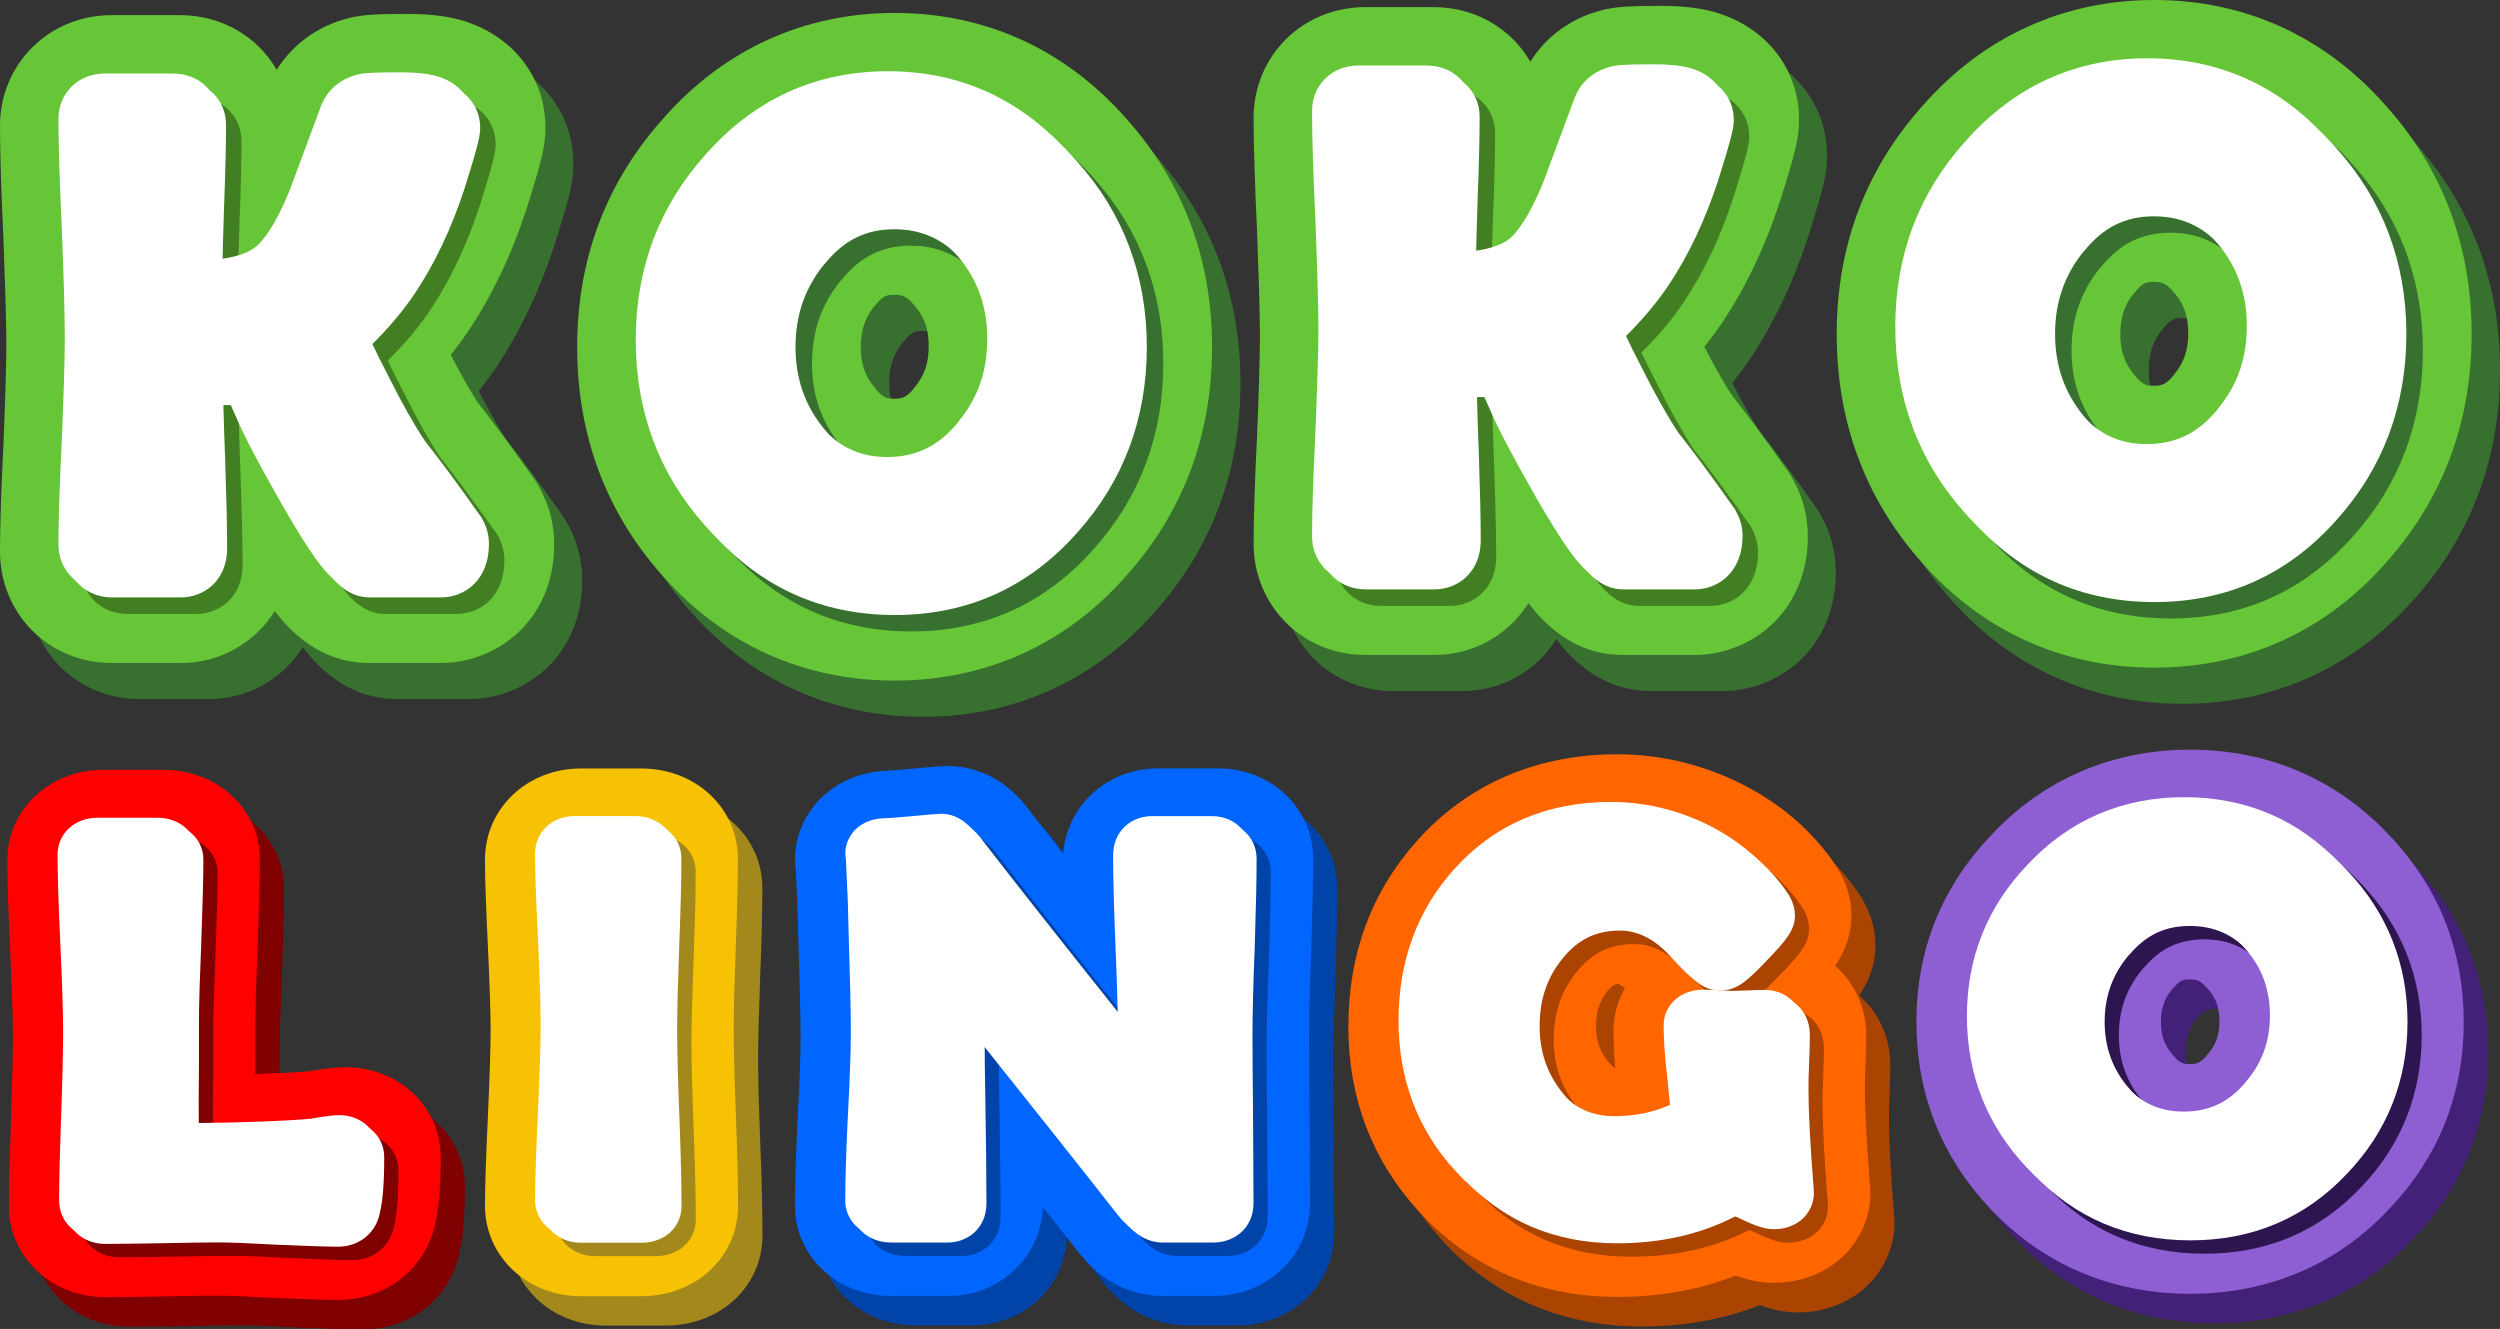
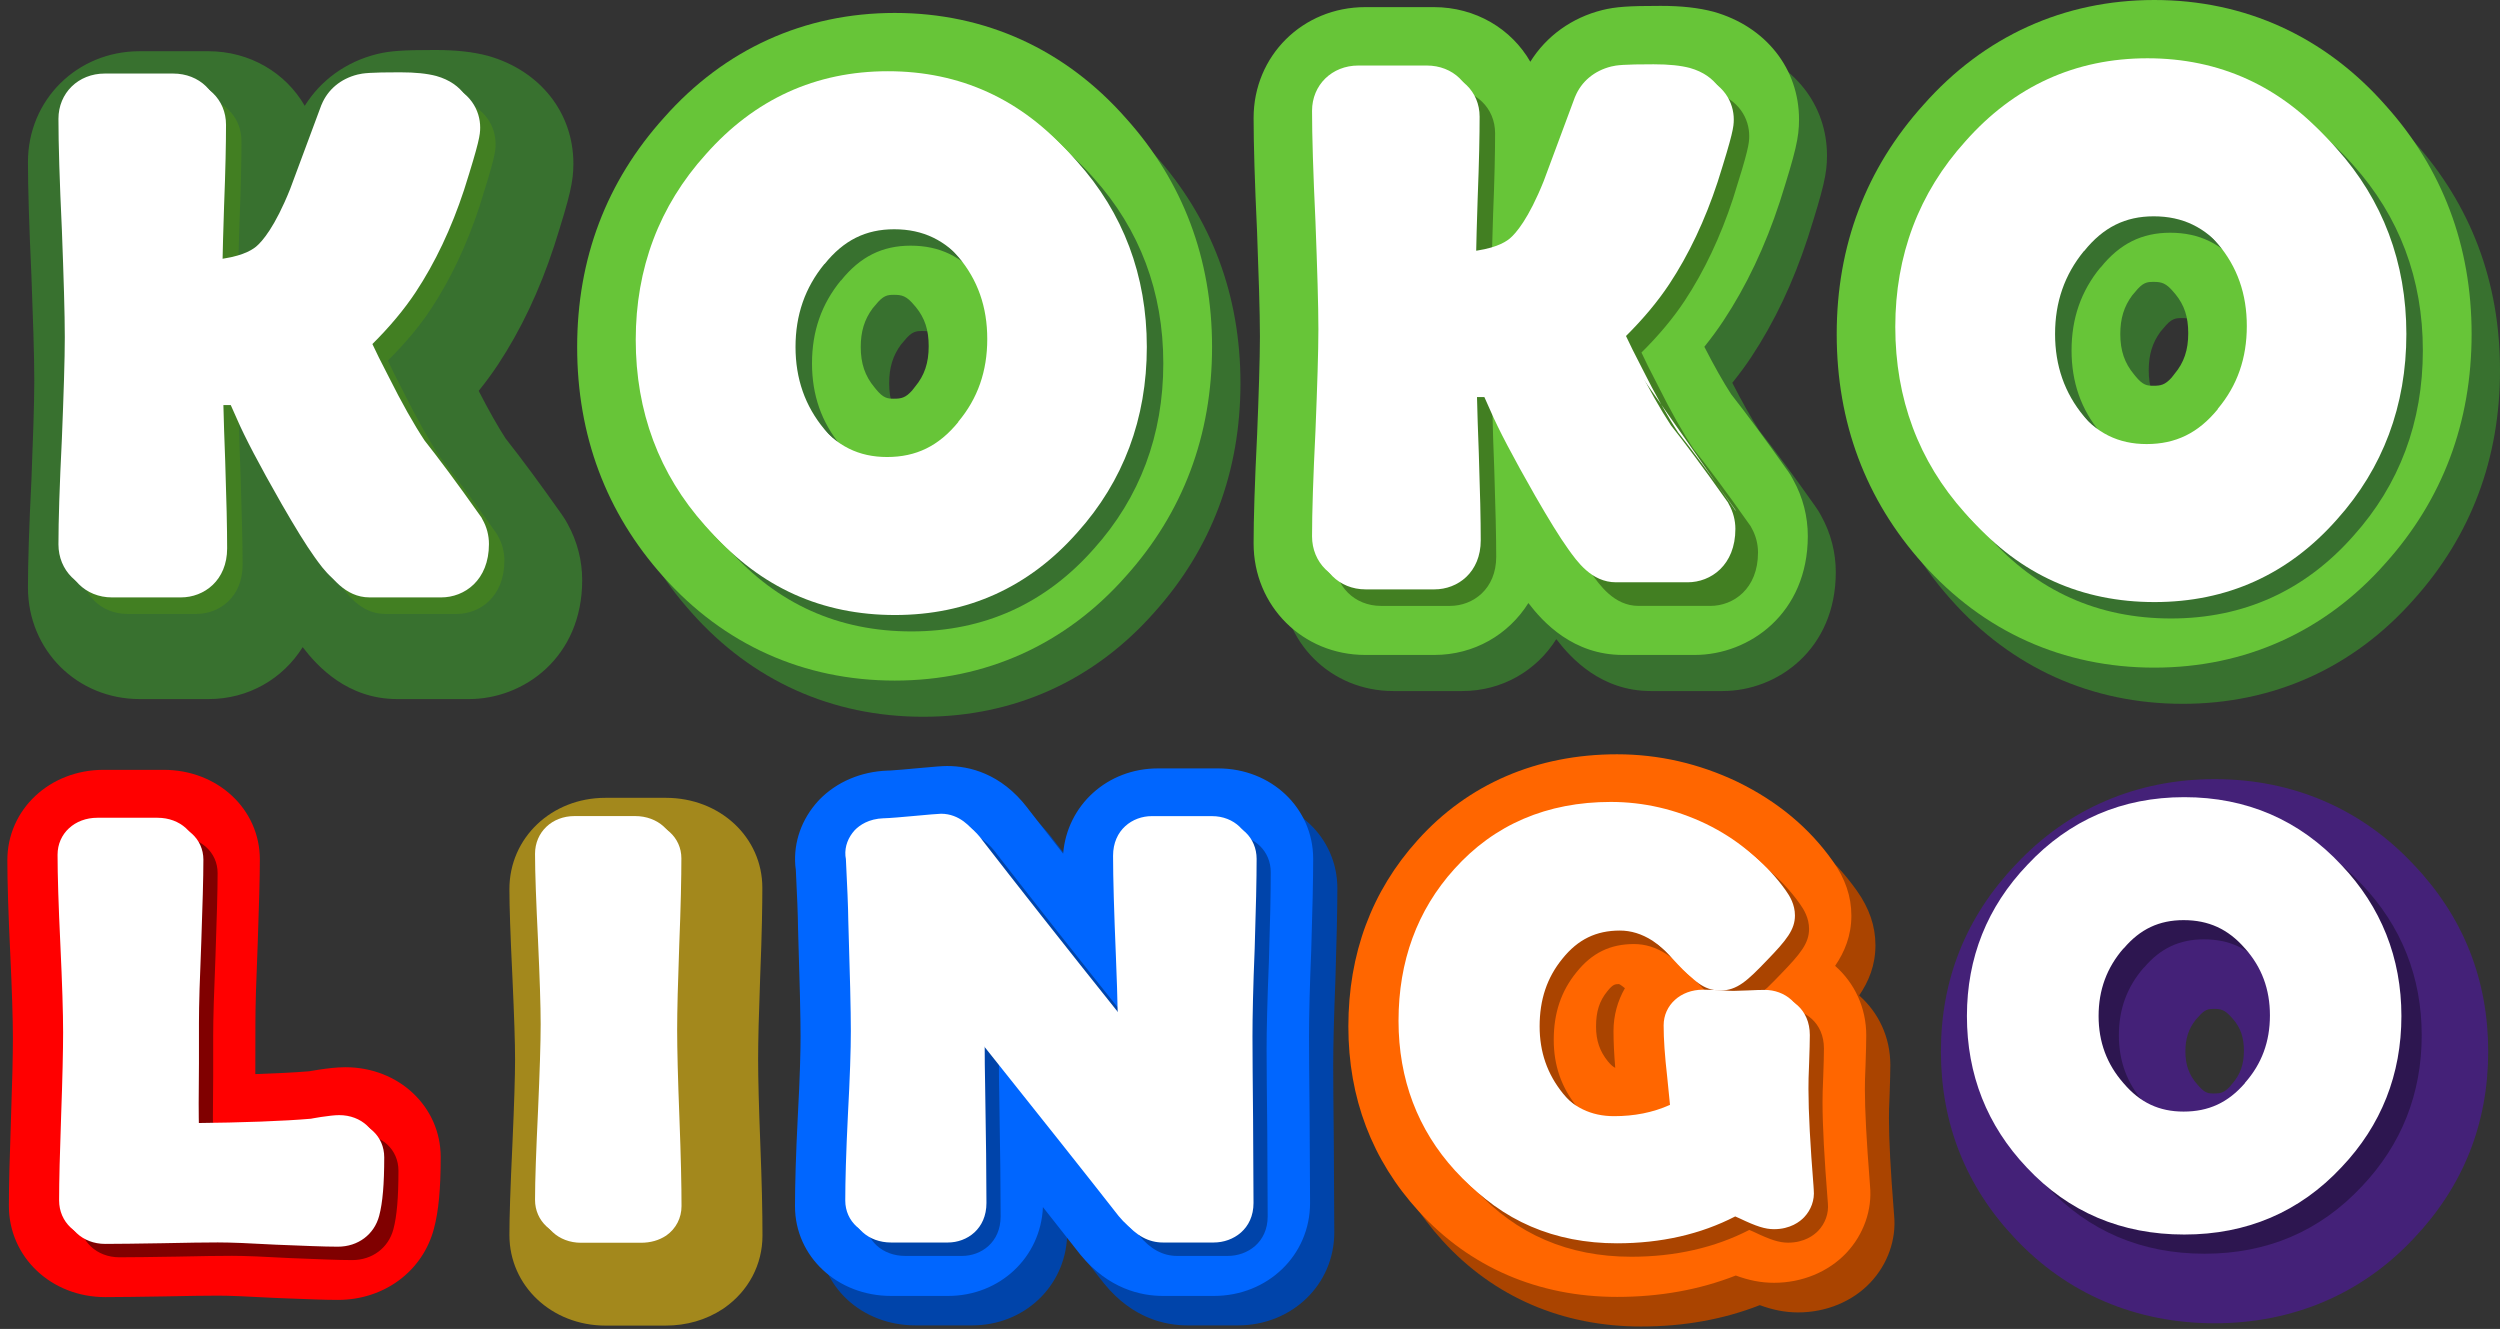
<svg xmlns="http://www.w3.org/2000/svg" xmlns:ns1="http://www.inkscape.org/namespaces/inkscape" xmlns:ns2="http://sodipodi.sourceforge.net/DTD/sodipodi-0.dtd" ns1:version="1.0 (4035a4fb49, 2020-05-01)" ns2:docname="LOGO (bez papige).svg" id="svg99" version="1.1" fill="none" viewBox="0 0 644.342 342.513" height="342.513" width="644.342">
  <rect x="0" y="0" width="644.342" height="342.513" fill="#333333" stroke="none" />
  <ns2:namedview ns1:current-layer="svg99" ns1:window-maximized="1" ns1:window-y="-11" ns1:window-x="-11" ns1:cy="82.783176" ns1:cx="337.94701" ns1:zoom="0.98874032" fit-margin-bottom="0" fit-margin-right="0" fit-margin-left="0" fit-margin-top="0" showgrid="true" id="namedview101" ns1:window-height="986" ns1:window-width="1920" ns1:pageshadow="2" ns1:pageopacity="0" guidetolerance="10" gridtolerance="10" objecttolerance="10" borderopacity="1" bordercolor="#666666" pagecolor="#ffffff">
    <ns1:grid originy="0.01" originx="-0.158" id="grid185" type="xygrid" />
  </ns2:namedview>
  <path d="m 7.206,151.435 c 0,16.116 12.649,28.741 28.796,28.741 h 17.783 c 10.284,0 19.16,-5.273 24.229,-13.386 3.806,4.978 11.547,13.386 24.375,13.386 h 18.495 c 14.139,0 29.169,-10.744 29.169,-30.65 0,-5.044 -1.28,-10.015 -3.709,-14.4 l -0.13,-0.247 c -0.388,-0.733 -0.826,-1.44 -1.312,-2.108 l -0.194,-0.288 c -5.377,-7.626 -10.219,-14.186 -14.43,-19.524 -2.041,-3.177 -4.341,-7.227 -6.9,-12.218 1.814,-2.256 3.483,-4.518 4.972,-6.773 5.863,-8.862 10.722,-19.098 14.479,-30.576 4.13,-12.985 4.956,-16.555 4.956,-21.226 0,-13.085 -8.535,-23.957 -22.026,-27.78 -3.903,-1.028 -8.243,-1.502 -13.653,-1.502 -8.34,0 -11.547,0.221 -15.013,1.069 -7.904,1.98 -14.447,6.732 -18.544,13.326 -4.891,-8.481 -14.107,-14.08 -24.893,-14.08 h -17.653 c -16.147,0 -28.796,12.544 -28.796,28.567 0,6.646 0.308,16.522 0.891,29.201 0.389,10.302 0.745,20.712 0.745,27.099 0,5.978 -0.356,15.807 -0.729,25.376 -0.615,12.392 -0.907,21.547 -0.907,27.994" fill="#38712f" id="path2" />
-   <path d="m 0,142.142 c 0,16.114 12.646,28.732 28.797,28.732 h 17.766 c 10.304,0 19.171,-5.265 24.259,-13.378 3.796,4.97 11.532,13.378 24.356,13.378 H 113.671 c 14.148,0 29.168,-10.737 29.168,-30.649 0,-5.043 -1.275,-10.015 -3.714,-14.4 l -0.13,-0.246 c -0.387,-0.734 -0.807,-1.434 -1.292,-2.109 l -0.21,-0.28 c -5.378,-7.627 -10.223,-14.193 -14.422,-19.532 -2.052,-3.168 -4.345,-7.22 -6.897,-12.211 1.809,-2.255 3.473,-4.518 4.959,-6.772 5.862,-8.862 10.724,-19.099 14.487,-30.582 4.118,-12.978 4.958,-16.556 4.958,-21.225 0,-13.08 -8.527,-23.956 -22.03,-27.773 -3.908,-1.029 -8.237,-1.509 -13.663,-1.509 -8.334,0 -11.532,0.228 -15.005,1.075 -7.898,1.975 -14.455,6.732 -18.558,13.324 -4.878,-8.48 -14.1,-14.08 -24.889,-14.08 h -17.637 C 12.646,3.905 0,16.451 0,32.465 c 0,6.652 0.291,16.529 0.888,29.208 0.388,10.297 0.743,20.706 0.743,27.092 0,5.984 -0.339,15.814 -0.727,25.384 C 0.291,126.54 0,135.695 0,142.142" fill="#67c538" id="path4" />
  <path d="M 117.691,158.231 H 99.207 c -6.301,0 -10.046,-5.433 -12.312,-8.589 -2.234,-3.11 -4.999,-7.633 -8.487,-13.673 -5.754,-10.076 -9.531,-17.308 -11.556,-22.006 -1.334,-2.923 -1.929,-4.417 -2.347,-5.298 h -2.781 -0.161 c 0.08,3.95 0.241,8.815 0.466,14.453 0.322,10.009 0.498,17.395 0.498,22.467 0,8.267 -5.931,12.646 -11.926,12.646 h -17.777 c -6.815,0 -11.926,-5.113 -11.926,-11.846 0,-6.124 0.289,-15.193 0.868,-27.164 0.466,-11.671 0.755,-20.485 0.755,-26.211 0,-6.118 -0.289,-15.395 -0.755,-27.724 -0.579,-12.599 -0.868,-22.155 -0.868,-28.574 0,-6.665 5.111,-11.67 11.926,-11.67 h 17.648 c 6.718,0 11.765,4.837 11.765,11.357 0,4.67 -0.129,11.589 -0.514,20.953 -0.209,6.292 -0.338,11.511 -0.418,15.654 6.22,-0.634 9.162,-2.236 10.512,-3.349 1.591,-1.321 4.87,-5.072 8.776,-14.826 l 8.069,-21.695 0.048,-0.087 c 1.591,-3.863 4.918,-6.665 9.274,-7.76 1.398,-0.333 3.118,-0.567 10.93,-0.567 3.986,0 6.975,0.32 9.37,0.948 6.976,1.975 9.451,7.153 9.451,11.443 0,1.895 -0.209,3.664 -4.163,16.116 -3.231,9.848 -7.442,18.743 -12.473,26.363 -2.941,4.459 -6.718,8.963 -11.138,13.339 0.884,1.909 2.186,4.546 4.163,8.347 3.439,6.901 6.558,12.393 9.29,16.517 3.52,4.457 8.229,10.729 14.321,19.376 l 0.337,0.461 0.258,0.487 c 1.093,1.909 1.671,4.124 1.671,6.352 0,9.382 -6.349,13.761 -12.312,13.761" fill="#427f22" id="path6" />
  <path d="m 122.49,132.037 -0.24,-0.488 -0.337,-0.459 c -6.094,-8.648 -10.808,-14.921 -14.336,-19.379 -2.727,-4.124 -5.838,-9.615 -9.286,-16.516 -1.972,-3.803 -3.271,-6.438 -4.153,-8.348 4.41,-4.376 8.195,-8.881 11.129,-13.339 5.036,-7.62 9.253,-16.516 12.477,-26.365 3.945,-12.451 4.169,-14.219 4.169,-16.114 0,-4.291 -2.485,-9.469 -9.461,-11.444 -2.39,-0.628 -5.373,-0.947 -9.366,-0.947 -7.809,0 -9.541,0.233 -10.92,0.573 -4.378,1.087 -7.697,3.891 -9.285,7.754 l -0.048,0.087 -8.066,21.695 c -3.913,9.755 -7.184,13.506 -8.788,14.834 -1.347,1.107 -4.282,2.708 -10.488,3.342 0.064,-4.143 0.192,-9.361 0.417,-15.655 0.369,-9.361 0.497,-16.281 0.497,-20.953 0,-6.519 -5.035,-11.357 -11.771,-11.357 h -17.64 c -6.799,0 -11.931,5.006 -11.931,11.672 0,6.419 0.289,15.974 0.882,28.573 0.465,12.331 0.754,21.607 0.754,27.725 0,5.725 -0.289,14.54 -0.754,26.212 -0.593,11.971 -0.882,21.04 -0.882,27.165 0,6.732 5.132,11.844 11.931,11.844 h 17.768 c 6.014,0 11.947,-4.377 11.947,-12.646 0,-5.071 -0.176,-12.451 -0.513,-22.467 -0.208,-5.638 -0.385,-10.503 -0.465,-14.453 h 0.176 2.774 c 0.417,0.881 0.994,2.375 2.341,5.298 2.021,4.691 5.805,11.932 11.562,22.008 3.48,6.038 6.254,10.562 8.483,13.673 2.261,3.155 6.014,8.587 12.316,8.587 H 111.874 c 5.95,0 12.3,-4.377 12.3,-13.76 0,-2.228 -0.593,-4.444 -1.684,-6.352" fill="#ffffff" id="path8" />
  <path d="m 124.336,133.859 -0.241,-0.48 -0.337,-0.468 c -6.098,-8.648 -10.8,-14.914 -14.331,-19.378 -2.728,-4.124 -5.841,-9.616 -9.291,-16.516 -1.974,-3.802 -3.274,-6.431 -4.157,-8.347 4.413,-4.378 8.185,-8.882 11.138,-13.339 5.038,-7.614 9.243,-16.516 12.485,-26.366 3.947,-12.452 4.156,-14.219 4.156,-16.114 0,-4.291 -2.487,-9.463 -9.452,-11.438 -2.391,-0.635 -5.376,-0.955 -9.372,-0.955 -7.815,0 -9.532,0.233 -10.929,0.574 -4.365,1.088 -7.687,3.891 -9.292,7.761 l -0.032,0.087 -8.072,21.688 c -3.9,9.763 -7.173,13.506 -8.778,14.834 -1.348,1.115 -4.285,2.709 -10.511,3.344 0.08,-4.145 0.225,-9.363 0.433,-15.656 0.369,-9.361 0.498,-16.282 0.498,-20.953 0,-6.518 -5.039,-11.357 -11.763,-11.357 h -17.652 c -6.804,0 -11.924,5.006 -11.924,11.672 0,6.419 0.289,15.975 0.883,28.573 0.465,12.333 0.754,21.607 0.754,27.727 0,5.724 -0.289,14.539 -0.754,26.211 -0.594,11.972 -0.883,21.04 -0.883,27.165 0,6.734 5.119,11.846 11.924,11.846 h 17.781 c 6.002,0 11.923,-4.378 11.923,-12.646 0,-5.066 -0.16,-12.452 -0.497,-22.469 -0.209,-5.638 -0.385,-10.502 -0.466,-14.453 h 0.176 2.76 c 0.433,0.881 1.011,2.376 2.359,5.305 2.022,4.692 5.793,11.925 11.554,22.008 3.498,6.031 6.259,10.557 8.489,13.673 2.263,3.15 6.002,8.582 12.309,8.582 H 113.712 c 5.97,0 12.309,-4.378 12.309,-13.76 0,-2.229 -0.578,-4.439 -1.685,-6.353" fill="#ffffff" id="path10" />
  <path d="m 237.716,85.314 c 2.066,0 3.257,0.268 5.252,2.697 0.127,0.148 0.261,0.304 0.402,0.466 2.319,2.838 3.306,5.866 3.306,10.066 0,4.335 -1.093,7.561 -3.539,10.476 -0.261,0.318 -0.507,0.635 -0.74,0.967 -1.706,1.878 -2.806,2.09 -4.681,2.09 -1.663,0 -2.713,-0.113 -4.659,-2.478 -0.12,-0.148 -0.233,-0.29 -0.352,-0.438 -2.439,-2.943 -3.532,-6.148 -3.532,-10.398 0,-4.003 0.945,-7.109 3.059,-9.968 0.247,-0.261 0.494,-0.551 0.733,-0.854 2.009,-2.506 3.06,-2.626 4.751,-2.626 z m 0.219,99.422 c 23.431,0 44.056,-9.332 59.557,-26.888 14.74,-16.413 22.219,-36.292 22.219,-59.086 0,-22.731 -7.487,-42.602 -22.156,-58.93 -15.655,-17.782 -36.274,-27.178 -59.62,-27.178 -23.297,0 -43.88,9.361 -59.416,26.931 -14.895,16.483 -22.451,36.397 -22.451,59.177 0,22.787 7.464,42.687 22.134,59.093 15.592,17.591 36.253,26.881 59.733,26.881" fill="#38712f" id="path12" />
  <path d="m 230.399,75.986 c 2.059,0 3.25,0.274 5.246,2.701 0.126,0.154 0.259,0.309 0.407,0.463 2.311,2.841 3.306,5.871 3.306,10.08 0,4.328 -1.093,7.555 -3.538,10.473 -0.259,0.315 -0.511,0.638 -0.749,0.96 -1.695,1.887 -2.802,2.098 -4.672,2.098 -1.667,0 -2.725,-0.112 -4.665,-2.49 -0.112,-0.141 -0.238,-0.288 -0.35,-0.435 -2.445,-2.932 -3.537,-6.152 -3.537,-10.402 0,-3.991 0.945,-7.099 3.061,-9.954 0.252,-0.274 0.497,-0.554 0.728,-0.856 2.017,-2.511 3.075,-2.637 4.763,-2.637 z m 0.21,99.423 c 23.437,0 44.065,-9.322 59.558,-26.879 14.745,-16.414 22.225,-36.301 22.225,-59.098 0,-22.727 -7.494,-42.599 -22.162,-58.922 -15.654,-17.782 -36.275,-27.174 -59.621,-27.174 -23.289,0 -43.875,9.357 -59.411,26.922 -14.898,16.484 -22.442,36.398 -22.442,59.174 0,22.797 7.46,42.698 22.127,59.104 15.599,17.579 36.247,26.873 59.726,26.873" fill="#67c538" id="path14" />
  <path d="m 234.914,162.74 c -18.765,0 -34.587,-7.062 -47.118,-21.207 -11.852,-13.249 -17.879,-29.364 -17.879,-47.879 0,-18.425 6.061,-34.54 18.087,-47.838 12.538,-14.186 28.318,-21.387 46.91,-21.387 18.592,0 34.414,7.201 46.973,21.463 11.873,13.222 17.941,29.337 17.941,47.762 0,18.473 -6.034,34.588 -17.9,47.796 -12.517,14.18 -28.339,21.29 -47.014,21.29 z m -18.19,-90.46 c -5.002,6.098 -7.44,13.125 -7.44,21.373 0,8.165 2.438,15.192 7.44,21.206 l 0.055,0.084 c 4.918,6.097 10.64,8.921 17.92,8.921 7.482,0 13.3,-2.824 18.343,-9.005 v -0.083 c 5.043,-6.021 7.481,-13.049 7.481,-21.332 0,-8.248 -2.438,-15.234 -7.481,-21.207 l -0.083,-0.09 c -4.96,-6.008 -10.778,-8.831 -18.26,-8.831 -7.28,0 -13.002,2.823 -17.92,8.963 h -0.055" fill="#38712f" id="path16" />
  <path d="m 275.825,39.823 c -12.56,-14.262 -28.386,-21.465 -46.981,-21.465 -18.589,0 -34.366,7.203 -46.906,21.382 -12.022,13.303 -18.085,29.414 -18.085,47.836 0,18.518 6.021,34.636 17.879,47.884 12.532,14.144 28.351,21.209 47.112,21.209 18.678,0 34.497,-7.106 47.016,-21.292 11.871,-13.213 17.899,-29.324 17.899,-47.801 0,-18.422 -6.07,-34.533 -17.934,-47.753 z m -65.108,69.045 -0.062,-0.083 c -4.995,-6.016 -7.434,-13.04 -7.434,-21.209 0,-8.245 2.439,-15.269 7.434,-21.368 h 0.062 c 4.919,-6.141 10.631,-8.963 17.913,-8.963 7.483,0 13.304,2.822 18.258,8.832 l 0.09,0.09 c 5.043,5.968 7.475,12.958 7.475,21.203 0,8.293 -2.432,15.317 -7.475,21.334 v 0.082 c -5.044,6.183 -10.865,9.004 -18.348,9.004 -7.282,0 -12.994,-2.821 -17.913,-8.921 z" fill="#ffffff" id="path18" />
  <path d="m 277.642,41.666 c -12.56,-14.264 -28.384,-21.452 -46.975,-21.452 -18.592,0 -34.375,7.188 -46.914,21.369 -12.015,13.297 -18.081,29.413 -18.081,47.839 0,18.514 6.025,34.631 17.874,47.886 12.539,14.14 28.363,21.204 47.121,21.204 18.674,0 34.491,-7.105 47.017,-21.287 11.863,-13.213 17.894,-29.323 17.894,-47.803 0,-18.425 -6.073,-34.542 -17.936,-47.756 z m -65.112,69.049 -0.055,-0.076 c -4.996,-6.02 -7.439,-13.049 -7.439,-21.217 0,-8.245 2.443,-15.267 7.439,-21.376 h 0.055 c 4.921,-6.137 10.635,-8.957 17.923,-8.957 7.48,0 13.298,2.82 18.253,8.832 l 0.09,0.09 c 5.044,5.971 7.481,12.958 7.481,21.203 0,8.286 -2.437,15.315 -7.481,21.335 v 0.09 c -5.045,6.178 -10.863,8.998 -18.343,8.998 -7.288,0 -13.002,-2.82 -17.923,-8.922" fill="#ffffff" id="path20" />
  <path d="m 330.306,149.367 c 0,16.115 12.649,28.74 28.796,28.74 h 17.782 c 10.285,0 19.16,-5.273 24.229,-13.386 3.806,4.978 11.548,13.386 24.375,13.386 h 18.495 c 14.139,0 29.168,-10.744 29.168,-30.649 0,-5.044 -1.279,-10.015 -3.709,-14.401 l -0.129,-0.247 c -0.389,-0.733 -0.826,-1.44 -1.312,-2.108 l -0.194,-0.287 c -5.377,-7.626 -10.22,-14.187 -14.431,-19.525 -2.04,-3.177 -4.34,-7.227 -6.899,-12.217 1.814,-2.256 3.482,-4.519 4.972,-6.773 5.863,-8.862 10.722,-19.098 14.479,-30.576 4.13,-12.985 4.956,-16.555 4.956,-21.226 0,-13.085 -8.535,-23.957 -22.026,-27.78 -3.903,-1.028 -8.244,-1.502 -13.653,-1.502 -8.341,0 -11.548,0.221 -15.013,1.069 -7.904,1.98 -14.447,6.732 -18.544,13.326 -4.892,-8.481 -14.107,-14.08 -24.893,-14.08 h -17.653 c -16.147,0 -28.796,12.544 -28.796,28.567 0,6.646 0.308,16.522 0.891,29.201 0.388,10.302 0.745,20.712 0.745,27.099 0,5.979 -0.357,15.807 -0.729,25.377 -0.616,12.391 -0.907,21.547 -0.907,27.994" fill="#38712f" id="path42" />
  <path d="m 323.1,140.073 c 0,16.115 12.646,28.732 28.797,28.732 h 17.766 c 10.304,0 19.171,-5.264 24.259,-13.377 3.795,4.97 11.532,13.377 24.355,13.377 h 18.493 c 14.149,0 29.169,-10.736 29.169,-30.648 0,-5.044 -1.276,-10.016 -3.715,-14.4 l -0.129,-0.246 c -0.388,-0.735 -0.808,-1.435 -1.292,-2.109 l -0.21,-0.28 c -5.378,-7.628 -10.224,-14.193 -14.423,-19.532 -2.051,-3.169 -4.344,-7.221 -6.896,-12.212 1.809,-2.255 3.472,-4.518 4.958,-6.772 5.863,-8.862 10.724,-19.099 14.488,-30.582 4.118,-12.978 4.958,-16.556 4.958,-21.226 0,-13.08 -8.528,-23.956 -22.03,-27.773 -3.909,-1.029 -8.237,-1.509 -13.664,-1.509 -8.334,0 -11.532,0.228 -15.004,1.075 -7.898,1.975 -14.455,6.732 -18.558,13.324 -4.877,-8.48 -14.099,-14.08 -24.888,-14.08 h -17.637 c -16.151,0 -28.797,12.546 -28.797,28.561 0,6.652 0.291,16.529 0.888,29.208 0.388,10.297 0.743,20.706 0.743,27.092 0,5.984 -0.339,15.814 -0.727,25.384 -0.614,12.391 -0.904,21.546 -0.904,27.993" fill="#67c538" id="path44" />
  <path d="m 440.791,156.162 h -18.484 c -6.301,0 -10.046,-5.432 -12.312,-8.589 -2.234,-3.11 -4.999,-7.633 -8.487,-13.672 -5.754,-10.076 -9.531,-17.308 -11.556,-22.007 -1.334,-2.923 -1.929,-4.417 -2.347,-5.297 h -2.78 -0.161 c 0.08,3.95 0.241,8.814 0.466,14.453 0.322,10.008 0.498,17.395 0.498,22.467 0,8.267 -5.931,12.645 -11.926,12.645 h -17.777 c -6.815,0 -11.926,-5.112 -11.926,-11.845 0,-6.125 0.29,-15.193 0.868,-27.164 0.466,-11.672 0.756,-20.486 0.756,-26.211 0,-6.118 -0.29,-15.395 -0.756,-27.724 -0.578,-12.598 -0.868,-22.155 -0.868,-28.574 0,-6.665 5.111,-11.67 11.926,-11.67 h 17.649 c 6.718,0 11.765,4.837 11.765,11.357 0,4.67 -0.129,11.589 -0.514,20.953 -0.209,6.292 -0.338,11.51 -0.418,15.654 6.22,-0.634 9.161,-2.236 10.511,-3.35 1.592,-1.321 4.871,-5.072 8.776,-14.826 l 8.069,-21.695 0.048,-0.087 c 1.592,-3.863 4.919,-6.665 9.274,-7.76 1.399,-0.333 3.119,-0.567 10.93,-0.567 3.986,0 6.976,0.32 9.371,0.948 6.975,1.975 9.451,7.153 9.451,11.443 0,1.895 -0.209,3.663 -4.163,16.116 -3.231,9.848 -7.442,18.742 -12.473,26.363 -2.941,4.459 -6.718,8.962 -11.139,13.339 0.884,1.909 2.186,4.546 4.163,8.348 3.44,6.9 6.558,12.392 9.291,16.516 3.52,4.457 8.229,10.73 14.321,19.377 l 0.337,0.46 0.257,0.488 c 1.093,1.909 1.672,4.124 1.672,6.351 0,9.383 -6.349,13.761 -12.312,13.761" fill="#427f22" id="path46" />
  <path d="m 445.59,129.969 -0.241,-0.488 -0.336,-0.46 c -6.094,-8.648 -10.809,-14.921 -14.337,-19.379 -2.726,-4.124 -5.837,-9.615 -9.285,-16.515 -1.972,-3.803 -3.271,-6.438 -4.153,-8.348 4.41,-4.376 8.194,-8.881 11.129,-13.339 5.035,-7.62 9.253,-16.516 12.476,-26.365 3.945,-12.451 4.17,-14.219 4.17,-16.114 0,-4.291 -2.486,-9.469 -9.462,-11.444 -2.389,-0.628 -5.372,-0.947 -9.365,-0.947 -7.81,0 -9.542,0.233 -10.921,0.573 -4.378,1.087 -7.697,3.891 -9.285,7.754 l -0.048,0.087 -8.066,21.695 c -3.913,9.755 -7.185,13.506 -8.788,14.834 -1.347,1.107 -4.282,2.708 -10.488,3.342 0.064,-4.143 0.192,-9.361 0.417,-15.655 0.369,-9.361 0.497,-16.281 0.497,-20.953 0,-6.519 -5.035,-11.357 -11.771,-11.357 h -17.64 c -6.799,0 -11.931,5.006 -11.931,11.672 0,6.419 0.289,15.975 0.882,28.573 0.465,12.331 0.754,21.606 0.754,27.725 0,5.725 -0.289,14.54 -0.754,26.212 -0.593,11.971 -0.882,21.04 -0.882,27.165 0,6.732 5.132,11.844 11.931,11.844 h 17.769 c 6.013,0 11.947,-4.376 11.947,-12.645 0,-5.072 -0.177,-12.451 -0.513,-22.467 -0.209,-5.639 -0.385,-10.503 -0.465,-14.454 h 0.176 2.774 c 0.417,0.882 0.995,2.375 2.342,5.298 2.02,4.691 5.805,11.932 11.562,22.008 3.48,6.038 6.254,10.562 8.483,13.673 2.261,3.156 6.014,8.587 12.316,8.587 h 18.49 c 5.949,0 12.3,-4.376 12.3,-13.76 0,-2.227 -0.594,-4.443 -1.684,-6.351" fill="#ffffff" id="path48" />
-   <path d="m 447.434,131.791 -0.24,-0.481 -0.337,-0.468 c -6.098,-8.647 -10.801,-14.913 -14.331,-19.378 -2.728,-4.124 -5.841,-9.615 -9.292,-16.516 -1.973,-3.802 -3.273,-6.432 -4.156,-8.347 4.413,-4.378 8.184,-8.882 11.137,-13.339 5.039,-7.614 9.244,-16.516 12.485,-26.366 3.948,-12.452 4.157,-14.22 4.157,-16.114 0,-4.291 -2.488,-9.463 -9.453,-11.438 -2.391,-0.635 -5.376,-0.955 -9.371,-0.955 -7.816,0 -9.533,0.233 -10.929,0.574 -4.365,1.088 -7.687,3.891 -9.292,7.761 l -0.031,0.087 -8.073,21.688 c -3.899,9.763 -7.173,13.506 -8.778,14.834 -1.348,1.115 -4.284,2.709 -10.511,3.344 0.08,-4.145 0.225,-9.363 0.433,-15.656 0.369,-9.361 0.498,-16.281 0.498,-20.953 0,-6.518 -5.039,-11.357 -11.763,-11.357 h -17.652 c -6.805,0 -11.924,5.006 -11.924,11.672 0,6.419 0.289,15.975 0.883,28.572 0.465,12.333 0.754,21.607 0.754,27.727 0,5.724 -0.289,14.54 -0.754,26.212 -0.594,11.971 -0.883,21.04 -0.883,27.165 0,6.733 5.119,11.845 11.924,11.845 h 17.78 c 6.002,0 11.924,-4.377 11.924,-12.646 0,-5.065 -0.161,-12.451 -0.498,-22.468 -0.208,-5.638 -0.385,-10.503 -0.465,-14.453 h 0.176 2.761 c 0.433,0.881 1.011,2.375 2.359,5.305 2.022,4.691 5.793,11.925 11.554,22.007 3.498,6.032 6.259,10.557 8.489,13.674 2.263,3.149 6.002,8.581 12.309,8.581 h 18.487 c 5.969,0 12.308,-4.377 12.308,-13.759 0,-2.23 -0.577,-4.439 -1.685,-6.353" fill="#ffffff" id="path50" />
+   <path d="m 447.434,131.791 -0.24,-0.481 -0.337,-0.468 c -6.098,-8.647 -10.801,-14.913 -14.331,-19.378 -2.728,-4.124 -5.841,-9.615 -9.292,-16.516 -1.973,-3.802 -3.273,-6.432 -4.156,-8.347 4.413,-4.378 8.184,-8.882 11.137,-13.339 5.039,-7.614 9.244,-16.516 12.485,-26.366 3.948,-12.452 4.157,-14.22 4.157,-16.114 0,-4.291 -2.488,-9.463 -9.453,-11.438 -2.391,-0.635 -5.376,-0.955 -9.371,-0.955 -7.816,0 -9.533,0.233 -10.929,0.574 -4.365,1.088 -7.687,3.891 -9.292,7.761 l -0.031,0.087 -8.073,21.688 c -3.899,9.763 -7.173,13.506 -8.778,14.834 -1.348,1.115 -4.284,2.709 -10.511,3.344 0.08,-4.145 0.225,-9.363 0.433,-15.656 0.369,-9.361 0.498,-16.281 0.498,-20.953 0,-6.518 -5.039,-11.357 -11.763,-11.357 h -17.652 c -6.805,0 -11.924,5.006 -11.924,11.672 0,6.419 0.289,15.975 0.883,28.572 0.465,12.333 0.754,21.607 0.754,27.727 0,5.724 -0.289,14.54 -0.754,26.212 -0.594,11.971 -0.883,21.04 -0.883,27.165 0,6.733 5.119,11.845 11.924,11.845 h 17.78 c 6.002,0 11.924,-4.377 11.924,-12.646 0,-5.065 -0.161,-12.451 -0.498,-22.468 -0.208,-5.638 -0.385,-10.503 -0.465,-14.453 h 0.176 2.761 h 18.487 c 5.969,0 12.308,-4.377 12.308,-13.759 0,-2.23 -0.577,-4.439 -1.685,-6.353" fill="#ffffff" id="path50" />
  <path d="m 562.348,81.978 c 2.066,0 3.257,0.268 5.252,2.697 0.127,0.148 0.261,0.303 0.402,0.466 2.319,2.838 3.305,5.866 3.305,10.066 0,4.334 -1.092,7.56 -3.538,10.476 -0.261,0.317 -0.508,0.635 -0.74,0.967 -1.706,1.877 -2.806,2.089 -4.681,2.089 -1.663,0 -2.714,-0.113 -4.659,-2.478 -0.12,-0.148 -0.233,-0.289 -0.353,-0.437 -2.439,-2.944 -3.531,-6.149 -3.531,-10.398 0,-4.003 0.944,-7.109 3.059,-9.968 0.247,-0.261 0.493,-0.551 0.733,-0.854 2.009,-2.506 3.059,-2.626 4.751,-2.626 z m 0.219,99.422 c 23.431,0 44.056,-9.333 59.557,-26.889 14.739,-16.412 22.218,-36.291 22.218,-59.085 0,-22.731 -7.486,-42.602 -22.155,-58.93 -15.656,-17.782 -36.274,-27.178 -59.62,-27.178 -23.297,0 -43.88,9.36 -59.416,26.931 -14.895,16.483 -22.452,36.397 -22.452,59.177 0,22.787 7.465,42.687 22.134,59.092 15.593,17.592 36.253,26.882 59.734,26.882" fill="#38712f" id="path52" />
  <path d="m 555.031,72.649 c 2.059,0 3.25,0.274 5.246,2.701 0.126,0.154 0.259,0.309 0.406,0.463 2.312,2.841 3.306,5.871 3.306,10.08 0,4.328 -1.092,7.555 -3.537,10.473 -0.259,0.316 -0.511,0.638 -0.749,0.961 -1.695,1.887 -2.802,2.097 -4.672,2.097 -1.667,0 -2.725,-0.112 -4.665,-2.49 -0.112,-0.14 -0.238,-0.288 -0.35,-0.435 -2.445,-2.932 -3.537,-6.152 -3.537,-10.402 0,-3.991 0.945,-7.099 3.06,-9.954 0.253,-0.274 0.498,-0.554 0.729,-0.856 2.017,-2.511 3.075,-2.637 4.763,-2.637 z m 0.21,99.424 c 23.437,0 44.065,-9.322 59.558,-26.88 14.744,-16.414 22.225,-36.3 22.225,-59.097 0,-22.727 -7.495,-42.599 -22.162,-58.922 C 599.207,9.392 578.587,0 555.241,0 c -23.29,0 -43.875,9.357 -59.411,26.922 -14.898,16.484 -22.442,36.398 -22.442,59.174 0,22.797 7.46,42.697 22.127,59.104 15.598,17.579 36.247,26.873 59.726,26.873" fill="#67c538" id="path54" />
  <path d="m 559.546,159.404 c -18.766,0 -34.587,-7.062 -47.118,-21.207 -11.852,-13.25 -17.879,-29.365 -17.879,-47.88 0,-18.425 6.061,-34.54 18.087,-47.838 12.538,-14.186 28.318,-21.387 46.91,-21.387 18.592,0 34.414,7.201 46.972,21.463 11.873,13.222 17.941,29.337 17.941,47.762 0,18.474 -6.033,34.589 -17.899,47.797 -12.517,14.179 -28.339,21.29 -47.014,21.29 z m -18.191,-90.46 c -5.001,6.098 -7.439,13.125 -7.439,21.373 0,8.165 2.438,15.192 7.439,21.207 l 0.056,0.083 c 4.918,6.098 10.64,8.921 17.92,8.921 7.481,0 13.3,-2.823 18.343,-9.004 v -0.083 c 5.043,-6.022 7.481,-13.049 7.481,-21.332 0,-8.248 -2.438,-15.234 -7.481,-21.207 l -0.083,-0.09 c -4.96,-6.008 -10.779,-8.831 -18.26,-8.831 -7.28,0 -13.002,2.823 -17.92,8.963 h -0.056" fill="#38712f" id="path56" />
  <path d="m 600.457,36.486 c -12.56,-14.262 -28.386,-21.465 -46.981,-21.465 -18.589,0 -34.366,7.203 -46.906,21.382 -12.022,13.303 -18.085,29.414 -18.085,47.836 0,18.519 6.021,34.637 17.879,47.884 12.532,14.145 28.351,21.21 47.112,21.21 18.678,0 34.497,-7.107 47.016,-21.293 11.871,-13.213 17.899,-29.323 17.899,-47.801 0,-18.422 -6.07,-34.533 -17.934,-47.753 z m -65.108,69.046 -0.062,-0.083 c -4.995,-6.017 -7.434,-13.041 -7.434,-21.21 0,-8.245 2.439,-15.269 7.434,-21.369 h 0.062 c 4.919,-6.141 10.631,-8.963 17.913,-8.963 7.483,0 13.304,2.822 18.258,8.832 l 0.09,0.09 c 5.043,5.968 7.475,12.958 7.475,21.203 0,8.293 -2.432,15.317 -7.475,21.334 v 0.083 c -5.044,6.182 -10.865,9.004 -18.348,9.004 -7.282,0 -12.994,-2.822 -17.913,-8.921 z" fill="#ffffff" id="path58" />
  <path d="m 602.274,38.33 c -12.56,-14.264 -28.384,-21.452 -46.976,-21.452 -18.591,0 -34.374,7.188 -46.913,21.369 -12.015,13.297 -18.081,29.413 -18.081,47.838 0,18.515 6.025,34.632 17.874,47.887 12.539,14.14 28.363,21.203 47.12,21.203 18.675,0 34.492,-7.104 47.018,-21.286 11.862,-13.214 17.894,-29.324 17.894,-47.804 0,-18.425 -6.073,-34.541 -17.936,-47.755 z m -65.112,69.048 -0.055,-0.076 c -4.996,-6.019 -7.439,-13.048 -7.439,-21.217 0,-8.245 2.443,-15.267 7.439,-21.376 h 0.055 c 4.921,-6.137 10.635,-8.957 17.922,-8.957 7.481,0 13.299,2.82 18.254,8.832 l 0.09,0.09 c 5.044,5.971 7.48,12.958 7.48,21.203 0,8.286 -2.436,15.315 -7.48,21.334 v 0.09 c -5.045,6.179 -10.863,8.998 -18.344,8.998 -7.287,0 -13.001,-2.819 -17.922,-8.922" fill="#ffffff" id="path60" />
  <g transform="matrix(0.862,0,0,0.815,-0.58,40.263)" id="g217">
    <g id="g176" transform="translate(-676.61,181.086)">
      <path d="m 1167.44,116.554 c -0.59,-0.259 -1.25,-0.822 -2.2,-2.039 -2.44,-3.198 -3.55,-6.588 -3.55,-10.991 0,-4.775 1,-8.097 3.42,-11.228 1.65,-2.185 2.3,-2.185 3.41,-2.23 0,0 0.2,0.079 0.44,0.236 0.32,0.214 0.79,0.574 1.37,1.081 -2.18,4.009 -3.42,8.615 -3.42,13.559 0,3.468 0.18,7.264 0.53,11.611 z m 0.54,72.458 c 12.77,0 24.67,-2.264 35.48,-6.757 3.79,1.464 7.4,2.297 11.45,2.297 8.37,0 16.26,-3.435 21.63,-9.46 5.19,-5.822 7.76,-13.626 7.09,-21.115 l -0.09,-1.25 c -0.99,-13.165 -1.46,-22.794 -1.46,-29.439 0,-1.621 0.03,-4.11 0.2,-7.658 0.13,-4.212 0.21,-7.264 0.21,-9.358 0,-8.807 -3.56,-16.6 -9.32,-21.95 2.83,-4.392 4.87,-9.494 4.87,-15.879 0,-6.059 -1.85,-11.735 -5.57,-17.264 -7,-10.496 -16.55,-18.909 -28.48,-25.046 -11.45,-5.789 -23.56,-8.717 -36.01,-8.717 -23.95,0 -44.58,9.404 -59.62,27.141 -13.76,16.116 -20.72,35.959 -20.72,58.967 0,22.602 7.07,42.254 21.02,58.415 15.27,17.714 35.78,27.073 59.32,27.073" fill="#aa4400" id="path22" />
      <path d="m 1160.24,107.197 c -0.59,-0.27 -1.25,-0.831 -2.2,-2.042 -2.44,-3.197 -3.54,-6.596 -3.54,-11.004 0,-4.767 0.99,-8.088 3.41,-11.217 1.66,-2.187 2.3,-2.187 3.42,-2.221 0,0 0.19,0.056 0.44,0.224 0.31,0.224 0.78,0.572 1.36,1.088 -2.18,4.005 -3.41,8.615 -3.41,13.562 0,3.466 0.18,7.257 0.52,11.61 z m 0.54,72.451 c 12.78,0 24.67,-2.266 35.5,-6.764 3.77,1.469 7.38,2.299 11.44,2.299 8.37,0 16.25,-3.432 21.62,-9.445 5.19,-5.832 7.76,-13.64 7.08,-21.133 l -0.08,-1.245 c -0.98,-13.157 -1.46,-22.793 -1.46,-29.433 0,-1.615 0.04,-4.117 0.2,-7.661 0.13,-4.218 0.21,-7.258 0.21,-9.355 0,-8.805 -3.56,-16.601 -9.31,-21.952 2.82,-4.386 4.86,-9.501 4.86,-15.872 0,-6.068 -1.83,-11.744 -5.56,-17.263 -7.02,-10.51 -16.56,-18.912 -28.5,-25.059 -11.44,-5.777 -23.55,-8.716 -36,-8.716 -23.95,0 -44.57,9.4 -59.62,27.145 -13.76,16.119 -20.72,35.951 -20.72,58.957 0,22.603 7.08,42.266 21.03,58.419 15.26,17.711 35.78,27.078 59.31,27.078" fill="#ff6600" id="path24" />
      <path d="m 1164.99,166.945 c -18.69,0 -34.36,-7.084 -46.55,-21.217 -11.18,-12.942 -16.93,-28.914 -16.93,-47.38 0,-18.834 5.58,-34.994 16.68,-47.992 11.93,-14.078 27.68,-21.228 46.8,-21.228 9.8,0 19.34,2.317 28.42,6.905 9.1,4.689 16.59,11.171 22.05,19.346 1.18,1.749 2.73,4.444 2.73,7.897 0,4.477 -2.49,7.763 -8.32,14.134 -5.88,6.482 -8.95,9.601 -13.99,9.601 -5.18,0 -8.03,-3.308 -12.44,-8.309 -2.77,-3.352 -5.46,-5.792 -7.86,-7.451 -3.19,-2.172 -6.43,-3.196 -9.74,-3.196 -7.1,0 -12.56,2.818 -17.14,8.854 -4.67,6.037 -6.85,13.02 -6.85,21.44 0,8.075 2.27,15.058 7.01,21.262 4.75,6.103 10.26,8.888 17.1,8.888 6.01,0 11.55,-1.114 16.72,-3.587 -0.16,-2.205 -0.46,-5.067 -0.83,-8.865 -0.72,-6.683 -1.06,-11.918 -1.06,-16.272 0,-6.438 5.09,-11.283 11.73,-11.283 1.25,0 2.89,0.056 5.29,0.201 2.31,0.145 3.4,0.178 3.87,0.178 0.58,0 1.85,-0.033 4.19,-0.145 2.27,-0.122 4,-0.167 5.17,-0.167 5.77,0 11.6,4.277 11.6,12.541 0,1.971 -0.08,4.834 -0.21,8.821 -0.17,3.664 -0.21,6.404 -0.21,8.208 0,7.44 0.55,17.81 1.51,30.696 l 0.09,1.192 c 0.29,3.263 -0.8,6.359 -2.85,8.665 -1.27,1.414 -4.16,3.809 -9.05,3.809 -2.64,0 -5.25,-0.88 -10.24,-3.408 -0.47,-0.223 -0.89,-0.401 -1.35,-0.624 -10.29,5.613 -22.14,8.487 -35.34,8.487" fill="#aa4400" id="path26" />
      <path d="m 1217.74,144.012 -0.09,-1.199 c -0.96,-12.876 -1.51,-23.244 -1.51,-30.692 0,-1.787 0.04,-4.54 0.21,-8.203 0.13,-3.985 0.21,-6.849 0.21,-8.825 0,-8.259 -5.83,-12.532 -11.6,-12.532 -1.17,0 -2.89,0.044 -5.16,0.167 -2.36,0.111 -3.62,0.144 -4.2,0.144 -0.47,0 -1.56,-0.033 -3.87,-0.189 -2.4,-0.144 -4.04,-0.189 -5.3,-0.189 -6.63,0 -11.72,4.84 -11.72,11.278 0,4.351 0.34,9.591 1.06,16.262 0.37,3.807 0.66,6.671 0.84,8.88 -5.18,2.465 -10.72,3.575 -16.73,3.575 -6.85,0 -12.36,-2.775 -17.1,-8.87 -4.74,-6.216 -7.02,-13.198 -7.02,-21.279 0,-8.414 2.19,-15.396 6.85,-21.435 4.58,-6.038 10.05,-8.858 17.14,-8.858 3.32,0 6.56,1.032 9.75,3.208 2.4,1.654 5.09,4.096 7.86,7.437 4.41,5.006 7.26,8.314 12.44,8.314 5.04,0 8.11,-3.119 13.99,-9.602 5.84,-6.372 8.32,-9.646 8.32,-14.131 0,-3.452 -1.55,-6.149 -2.74,-7.892 -5.46,-8.181 -12.93,-14.663 -22.05,-19.348 -9.07,-4.584 -18.61,-6.915 -28.4,-6.915 -19.12,0 -34.87,7.16 -46.81,21.235 -11.1,12.998 -16.67,29.16 -16.67,47.987 0,18.471 5.74,34.444 16.92,47.376 12.19,14.142 27.86,21.235 46.56,21.235 13.19,0 25.04,-2.886 35.33,-8.503 0.46,0.233 0.88,0.4 1.35,0.633 4.99,2.531 7.6,3.408 10.24,3.408 4.89,0 7.78,-2.398 9.04,-3.808 2.05,-2.309 3.15,-5.405 2.86,-8.669" fill="#ffffff" id="path28" />
      <path d="m 1219.59,145.764 -0.07,-1.2 c -0.97,-12.877 -1.51,-23.254 -1.51,-30.697 0,-1.789 0.03,-4.545 0.2,-8.211 0.13,-3.966 0.21,-6.833 0.21,-8.81 0,-8.266 -5.84,-12.532 -11.6,-12.532 -1.17,0 -2.89,0.033 -5.16,0.155 -2.36,0.111 -3.62,0.144 -4.2,0.144 -0.47,0 -1.55,-0.033 -3.87,-0.178 -2.39,-0.155 -4.03,-0.189 -5.29,-0.189 -6.64,0 -11.73,4.833 -11.73,11.277 0,4.344 0.33,9.589 1.05,16.266 0.38,3.8 0.68,6.666 0.85,8.866 -5.17,2.466 -10.72,3.577 -16.73,3.577 -6.85,0 -12.35,-2.777 -17.1,-8.877 -4.75,-6.199 -7.01,-13.188 -7.01,-21.265 0,-8.422 2.18,-15.41 6.84,-21.432 4.59,-6.044 10.04,-8.866 17.14,-8.866 3.32,0 6.56,1.033 9.76,3.2 2.39,1.667 5.08,4.111 7.85,7.444 4.41,5.011 7.27,8.31 12.44,8.31 5.05,0 8.11,-3.111 13.99,-9.588 5.83,-6.377 8.32,-9.666 8.32,-14.143 0,-3.455 -1.55,-6.144 -2.73,-7.888 -5.46,-8.177 -12.95,-14.666 -22.06,-19.354 -9.07,-4.577 -18.61,-6.899 -28.41,-6.899 -19.11,0 -34.87,7.155 -46.81,21.232 -11.09,12.999 -16.67,29.154 -16.67,47.985 0,18.477 5.76,34.431 16.93,47.374 12.18,14.144 27.86,21.232 46.55,21.232 13.19,0 25.05,-2.877 35.34,-8.499 0.46,0.233 0.88,0.4 1.35,0.633 5,2.522 7.6,3.4 10.25,3.4 4.87,0 7.77,-2.389 9.03,-3.8 2.05,-2.311 3.15,-5.41 2.85,-8.666" fill="#ffffff" id="path30" />
    </g>
    <g id="g169" transform="translate(-667.101,185.808)">
      <path d="m 912.714,155.547 c 0,15.916 12.628,28.382 28.754,28.382 h 16.993 c 15.505,0 27.746,-12.246 28.374,-28.101 4.084,5.468 7.735,10.367 10.906,14.659 0.08,0.107 0.227,0.3 0.314,0.407 8.365,10.775 18.055,13.035 24.715,13.035 h 15.16 c 16.14,0 28.79,-12.908 28.79,-29.384 0,-5.876 -0.05,-14.672 -0.13,-26.704 l -0.03,-3.863 c -0.09,-9.545 -0.16,-16.978 -0.16,-22.158 0,-6.664 0.24,-16.276 0.66,-27.218 0.38,-12.733 0.58,-22.459 0.58,-28.909 0,-16.029 -12.48,-28.582 -28.42,-28.582 h -18 c -15.14,0 -27.17,11.664 -28.338,26.977 -4.152,-5.621 -7.576,-10.254 -10.299,-13.977 -0.12,-0.174 -0.247,-0.361 -0.38,-0.535 C 974.26,18.642 964.775,16.349 958.214,16.349 c -1.515,0 -3.364,0.167 -8.476,0.668 -2.67,0.261 -7.629,0.735 -8.671,0.769 -0.207,0 -0.42,0 -0.627,0.007 -7.989,0.301 -15.245,3.576 -20.444,9.211 -0.134,0.14 -0.267,0.294 -0.401,0.448 -4.892,5.722 -7.315,12.921 -6.794,20.267 0.026,0.408 0.073,0.809 0.126,1.21 l 0.034,0.207 c 0.38,8.302 0.621,14.244 0.667,18.395 0.494,16.724 0.748,28.314 0.748,34.464 0,4.191 -0.147,12.004 -0.848,25.547 -0.534,11.45 -0.814,21.135 -0.814,28.006" fill="#0044aa" id="path32" />
      <path d="m 905.475,146.242 c 0,15.91 12.635,28.376 28.758,28.376 h 16.998 c 15.503,0 27.742,-12.236 28.375,-28.093 4.086,5.461 7.728,10.362 10.899,14.643 0.08,0.108 0.228,0.31 0.316,0.418 8.374,10.773 18.059,13.032 24.709,13.032 h 15.17 c 16.14,0 28.78,-12.904 28.78,-29.38 0,-5.879 -0.05,-14.67 -0.13,-26.71 l -0.03,-3.863 c -0.09,-9.54 -0.15,-16.982 -0.15,-22.153 0,-6.668 0.23,-16.281 0.66,-27.229 0.38,-12.721 0.58,-22.456 0.58,-28.901 0,-16.031 -12.49,-28.591 -28.42,-28.591 h -18.01 c -15.135,0 -27.165,11.67 -28.329,26.987 -4.16,-5.622 -7.58,-10.261 -10.307,-13.982 -0.114,-0.182 -0.242,-0.357 -0.37,-0.533 C 967.031,9.327 957.539,7.035 950.982,7.035 c -1.522,0 -3.366,0.169 -8.489,0.661 -2.666,0.263 -7.62,0.742 -8.657,0.769 -0.216,0 -0.424,0.007 -0.633,0.013 -7.984,0.297 -15.248,3.566 -20.445,9.209 -0.134,0.148 -0.269,0.297 -0.397,0.452 -4.901,5.71 -7.317,12.91 -6.799,20.265 0.027,0.405 0.074,0.809 0.128,1.2 l 0.034,0.216 c 0.377,8.292 0.626,14.238 0.659,18.398 0.505,16.719 0.754,28.315 0.754,34.463 0,4.186 -0.141,12.007 -0.841,25.551 -0.545,11.44 -0.821,21.135 -0.821,28.011" fill="#0066ff" id="path34" />
      <path d="m 1034.9,161.965 h -15.17 c -4.24,0 -8,-2.142 -11.4,-6.52 l -0.07,-0.086 c -9.635,-13.039 -23.694,-31.723 -41.824,-55.785 0,3.903 0.039,8.027 0.126,12.324 0.273,16.703 0.4,29.328 0.4,37.575 0,8.201 -5.797,12.492 -11.534,12.492 H 938.43 c -6.763,0 -11.887,-4.838 -11.887,-11.484 0,-6.019 0.233,-15.147 0.8,-27.225 0.606,-11.785 0.859,-20.533 0.859,-26.338 0,-6.439 -0.253,-18.09 -0.753,-34.966 -0.04,-4.337 -0.32,-10.857 -0.719,-19.478 l -0.14,-1.014 c -0.214,-2.989 0.819,-5.805 2.765,-8.081 1.472,-1.595 4.164,-3.617 8.675,-3.784 h 0.194 c 3.365,-0.08 15.232,-1.428 16.958,-1.428 5.583,0 8.941,4.331 10.354,6.272 l 0.04,0.08 c 9.895,13.506 24.094,32.604 42.434,56.886 -0.12,-5.218 -0.25,-11.277 -0.54,-18.097 -0.55,-14.053 -0.85,-24.736 -0.85,-31.85 0,-8.248 5.85,-12.538 11.56,-12.538 h 18 c 6.66,0 11.55,5.045 11.55,11.698 0,6.272 -0.18,15.781 -0.56,28.4 -0.48,12.245 -0.68,21.627 -0.68,27.732 0,5.885 0.09,14.68 0.2,26.171 0.08,11.951 0.12,20.699 0.12,26.551 0,8.201 -6.01,12.492 -11.91,12.492" fill="#0044aa" id="path36" />
      <path d="m 1041.7,34.58 c 0,-6.646 -4.89,-11.697 -11.56,-11.697 h -17.99 c -5.72,0 -11.57,4.291 -11.57,12.538 0,7.113 0.3,17.803 0.85,31.849 0.29,6.82 0.42,12.879 0.54,18.097 C 983.633,61.091 969.434,41.987 959.539,28.481 l -0.04,-0.087 c -1.406,-1.935 -4.771,-6.266 -10.355,-6.266 -1.725,0 -13.593,1.348 -16.957,1.428 H 932 c -4.518,0.167 -7.21,2.189 -8.676,3.784 -1.952,2.275 -2.985,5.091 -2.772,8.081 l 0.14,1.014 c 0.4,8.621 0.68,15.147 0.72,19.478 0.5,16.876 0.76,28.526 0.76,34.966 0,5.805 -0.26,14.56 -0.867,26.338 -0.566,12.078 -0.799,21.206 -0.799,27.225 0,6.646 5.124,11.484 11.887,11.484 h 16.998 c 5.737,0 11.534,-4.291 11.534,-12.492 0,-8.247 -0.127,-20.872 -0.4,-37.581 -0.086,-4.291 -0.127,-8.415 -0.127,-12.318 18.131,24.062 32.191,42.746 41.822,55.785 l 0.07,0.087 c 3.4,4.377 7.16,6.519 11.41,6.519 h 15.16 c 5.91,0 11.92,-4.291 11.92,-12.492 0,-5.852 -0.05,-14.6 -0.13,-26.551 -0.11,-11.491 -0.19,-20.285 -0.19,-26.171 0,-6.106 0.19,-15.488 0.67,-27.733 0.38,-12.618 0.57,-22.127 0.57,-28.4" fill="#ffffff" id="path38" />
      <path d="m 1043.5,36.382 c 0,-6.653 -4.9,-11.704 -11.56,-11.704 h -18 c -5.72,0 -11.56,4.297 -11.56,12.545 0,7.107 0.3,17.797 0.84,31.85 0.3,6.813 0.42,12.879 0.55,18.09 C 985.426,62.886 971.227,43.782 961.332,30.276 l -0.04,-0.08 c -1.406,-1.942 -4.771,-6.272 -10.355,-6.272 -1.725,0 -13.593,1.348 -16.958,1.428 h -0.186 c -4.518,0.173 -7.21,2.189 -8.676,3.79 -1.952,2.276 -2.985,5.091 -2.772,8.081 l 0.14,1.008 c 0.4,8.621 0.68,15.147 0.72,19.478 0.5,16.876 0.76,28.526 0.76,34.966 0,5.805 -0.26,14.56 -0.867,26.338 -0.566,12.078 -0.799,21.206 -0.799,27.225 0,6.653 5.124,11.484 11.894,11.484 h 16.991 c 5.737,0 11.534,-4.291 11.534,-12.492 0,-8.247 -0.127,-20.872 -0.4,-37.574 -0.087,-4.298 -0.127,-8.415 -0.127,-12.325 18.131,24.062 32.19,42.746 41.829,55.785 l 0.06,0.087 c 3.41,4.377 7.17,6.519 11.41,6.519 h 15.17 c 5.9,0 11.91,-4.291 11.91,-12.492 0,-5.852 -0.05,-14.6 -0.13,-26.551 -0.1,-11.484 -0.18,-20.285 -0.18,-26.171 0,-6.099 0.18,-15.481 0.66,-27.732 0.38,-12.618 0.58,-22.127 0.58,-28.393" fill="#ffffff" id="path40" />
    </g>
    <g id="g155" transform="translate(-652.764,191.529)">
-       <path d="m 792.447,134.366 c 0,-15.942 -12.52,-28.421 -28.502,-28.421 -2.793,0 -5.53,0.414 -7.943,0.782 -0.222,0.033 -0.447,0.067 -0.666,0.114 -0.883,0.167 -1.445,0.26 -1.8,0.321 -0.144,0.02 -0.302,0.046 -0.473,0.08 -4.315,0.367 -9.678,0.662 -16.04,0.869 l 0.027,-16.283 c 0,-5.08 0.222,-13.181 0.687,-24.912 0.394,-12.132 0.638,-20.821 0.638,-26.67 0,-15.888 -12.622,-28.341 -28.735,-28.341 h -18.002 c -16.126,0 -28.756,12.559 -28.756,28.588 0,6.758 0.297,16.871 0.856,29.237 0.526,11.784 0.803,21.089 0.803,26.891 0,5.735 -0.199,14.638 -0.578,25.734 -0.418,12.419 -0.619,21.389 -0.619,27.452 0,16.175 12.649,28.835 28.797,28.835 3.889,0 9.718,-0.08 17.421,-0.207 7.245,-0.167 12.684,-0.247 16.255,-0.247 3.27,0 8.777,0.227 16.683,0.695 l 4.26,0.174 c 6.216,0.26 11.129,0.468 14.958,0.468 13.809,0 25.349,-9.057 28.704,-22.513 1.4,-5.554 2.025,-12.539 2.025,-22.646" fill="#800000" id="path62" />
      <path d="m 785.203,124.985 c 0,-15.937 -12.519,-28.416 -28.502,-28.416 -2.793,0 -5.53,0.405 -7.943,0.775 -0.223,0.034 -0.446,0.074 -0.666,0.121 -0.884,0.162 -1.446,0.256 -1.8,0.31 -0.144,0.027 -0.303,0.054 -0.474,0.081 -4.315,0.371 -9.678,0.667 -16.04,0.883 l 0.027,-16.294 c 0,-5.076 0.222,-13.187 0.687,-24.91 0.393,-12.128 0.639,-20.825 0.639,-26.677 0,-15.89 -12.623,-28.335 -28.738,-28.335 h -18.002 c -16.128,0 -28.757,12.553 -28.757,28.584 0,6.762 0.296,16.881 0.855,29.245 0.526,11.784 0.804,21.081 0.804,26.892 0,5.724 -0.2,14.63 -0.578,25.726 -0.419,12.418 -0.621,21.391 -0.621,27.459 0,16.173 12.649,28.84 28.8,28.84 3.889,0 9.717,-0.087 17.422,-0.215 7.245,-0.162 12.684,-0.25 16.256,-0.25 3.27,0 8.776,0.236 16.682,0.701 l 4.261,0.182 c 6.217,0.256 11.129,0.466 14.959,0.466 13.811,0 25.35,-9.061 28.705,-22.517 1.401,-5.549 2.024,-12.54 2.024,-22.652" fill="#ff0000" id="path64" />
      <path d="m 758.709,157.561 c -4.245,0 -10.272,-0.294 -18.529,-0.634 -7.731,-0.461 -13.571,-0.714 -17.371,-0.714 -3.657,0 -9.224,0.08 -16.639,0.253 -7.482,0.127 -13.213,0.207 -17.038,0.207 -6.805,0 -11.933,-5.091 -11.933,-11.944 0,-5.939 0.211,-14.981 0.609,-26.892 0.4,-11.697 0.589,-20.572 0.589,-26.298 0,-6.099 -0.275,-15.441 -0.819,-27.639 -0.568,-12.545 -0.84,-22.174 -0.84,-28.486 0,-6.733 5.126,-11.697 11.892,-11.697 h 18.001 c 6.745,0 11.871,4.878 11.871,11.444 0,5.765 -0.255,14.6 -0.63,26.124 -0.444,11.237 -0.695,19.865 -0.695,25.464 v 12.872 c -0.042,5.599 -0.084,9.889 -0.084,12.665 0,3.283 0.042,5.933 0.084,7.994 15.23,-0.166 27.1,-0.633 35.335,-1.388 0.17,-0.086 0.82,-0.126 3.002,-0.547 2.208,-0.333 3.973,-0.587 5.423,-0.587 6.637,0 11.636,4.878 11.636,11.524 0,8.461 -0.461,14.353 -1.512,18.517 -1.47,5.892 -6.303,9.763 -12.352,9.763" fill="#800000" id="path66" />
      <path d="m 754.844,111.718 c -1.448,0 -3.215,0.254 -5.422,0.587 -2.182,0.421 -2.832,0.461 -3.001,0.548 -8.236,0.754 -20.105,1.221 -35.337,1.388 -0.041,-2.062 -0.082,-4.711 -0.082,-7.994 0,-2.776 0.041,-7.074 0.082,-12.665 v -12.872 c 0,-5.598 0.252,-14.226 0.697,-25.464 0.374,-11.524 0.629,-20.359 0.629,-26.124 0,-6.566 -5.126,-11.444 -11.87,-11.444 h -18.001 c -6.766,0 -11.893,4.965 -11.893,11.697 0,6.313 0.272,15.941 0.841,28.486 0.543,12.198 0.819,21.54 0.819,27.639 0,5.725 -0.19,14.6 -0.589,26.304 -0.399,11.898 -0.609,20.946 -0.609,26.878 0,6.86 5.126,11.951 11.933,11.951 3.825,0 9.556,-0.08 17.038,-0.207 7.415,-0.173 12.982,-0.253 16.638,-0.253 3.8,0 9.639,0.253 17.372,0.714 8.256,0.34 14.283,0.627 18.529,0.627 6.048,0 10.882,-3.863 12.352,-9.756 1.05,-4.163 1.512,-10.056 1.512,-18.517 0,-6.646 -5,-11.524 -11.638,-11.524" fill="#ffffff" id="path68" />
      <path d="m 756.684,113.52 c -1.449,0 -3.215,0.254 -5.423,0.587 -2.182,0.421 -2.832,0.461 -3.001,0.547 -8.235,0.754 -20.105,1.222 -35.337,1.395 -0.041,-2.062 -0.082,-4.718 -0.082,-8.001 0,-2.776 0.041,-7.066 0.082,-12.665 v -12.872 c 0,-5.598 0.251,-14.226 0.696,-25.457 0.375,-11.524 0.631,-20.366 0.631,-26.131 0,-6.559 -5.127,-11.444 -11.871,-11.444 h -18.002 c -6.766,0 -11.892,4.965 -11.892,11.697 0,6.312 0.272,15.948 0.841,28.486 0.543,12.198 0.819,21.547 0.819,27.639 0,5.725 -0.19,14.607 -0.589,26.305 -0.399,11.904 -0.609,20.946 -0.609,26.885 0,6.853 5.126,11.951 11.932,11.951 3.825,0 9.557,-0.087 17.038,-0.214 7.416,-0.167 12.982,-0.253 16.639,-0.253 3.8,0 9.639,0.253 17.372,0.714 8.255,0.34 14.284,0.634 18.529,0.634 6.048,0 10.882,-3.871 12.352,-9.763 1.05,-4.164 1.511,-10.056 1.511,-18.517 0,-6.646 -4.999,-11.524 -11.636,-11.524" fill="#ffffff" id="path70" />
    </g>
    <g id="g162" transform="translate(-656.595,187.476)">
      <path d="m 809.583,153.705 c 0,16.055 12.638,28.626 28.762,28.626 h 17.852 c 6.381,0 12.172,-1.774 17.222,-5.278 0.151,-0.106 0.288,-0.213 0.439,-0.321 7.245,-5.384 11.389,-13.718 11.389,-22.88 0,-7.473 -0.205,-17.183 -0.645,-28.874 -0.425,-11.477 -0.658,-20.765 -0.658,-26.85 0,-5.685 0.206,-14.494 0.617,-26.144 0.535,-13.993 0.645,-23.015 0.645,-28.112 0,-15.949 -12.665,-28.442 -28.83,-28.442 h -18.114 c -16.082,0 -28.679,12.661 -28.679,28.821 0,5.752 0.274,14.174 0.906,28.14 0.535,12.405 0.782,20.579 0.782,25.738 0,5.344 -0.247,13.819 -0.782,26.63 -0.632,14.387 -0.906,23.042 -0.906,28.947" fill="#a3881c" id="path72" />
-       <path d="m 802.278,144.419 c 0,16.047 12.638,28.626 28.751,28.626 h 17.863 c 6.373,0 12.173,-1.782 17.206,-5.285 0.164,-0.1 0.301,-0.206 0.451,-0.32 7.236,-5.379 11.394,-13.719 11.394,-22.875 0,-7.48 -0.219,-17.182 -0.643,-28.872 -0.424,-11.484 -0.657,-20.766 -0.657,-26.858 0,-5.679 0.206,-14.493 0.616,-26.137 0.533,-13.992 0.643,-23.014 0.643,-28.119 0,-15.941 -12.679,-28.433 -28.846,-28.433 h -18.11 c -16.071,0 -28.668,12.656 -28.668,28.814 0,5.758 0.274,14.18 0.903,28.14 0.533,12.411 0.78,20.584 0.78,25.736 0,5.345 -0.247,13.819 -0.78,26.63 -0.629,14.387 -0.903,23.049 -0.903,28.954" fill="#f7c104" id="path74" />
      <path d="M 853.127,160.363 H 835.27 c -6.759,0 -11.901,-5.044 -11.901,-11.731 0,-6.251 0.34,-15.781 0.884,-28.212 0.504,-12.165 0.803,-21.36 0.803,-27.372 0,-5.825 -0.299,-14.707 -0.803,-26.465 -0.544,-12.078 -0.884,-21.273 -0.884,-27.413 0,-6.825 5.046,-11.932 11.819,-11.932 h 18.102 c 6.814,0 11.982,4.944 11.982,11.552 0,6.079 -0.177,15.314 -0.626,27.473 -0.422,11.871 -0.639,20.873 -0.639,26.785 0,6.058 0.217,15.294 0.666,27.492 0.462,12.651 0.639,21.88 0.639,28.233 0,3.744 -1.645,7.132 -4.583,9.321 -2.19,1.516 -4.665,2.269 -7.603,2.269" fill="#a3881c" id="path76" />
      <path d="m 858.556,114.492 c -0.461,-12.199 -0.678,-21.433 -0.678,-27.493 0,-5.911 0.217,-14.914 0.637,-26.784 0.461,-12.158 0.624,-21.389 0.624,-27.474 0,-6.601 -5.167,-11.545 -11.976,-11.545 h -18.107 c -6.767,0 -11.813,5.107 -11.813,11.926 0,6.139 0.339,15.335 0.895,27.412 0.502,11.758 0.787,20.64 0.787,26.464 0,6.013 -0.285,15.208 -0.787,27.372 -0.556,12.432 -0.895,21.96 -0.895,28.214 0,6.685 5.14,11.73 11.895,11.73 H 847 c 2.943,0 5.412,-0.754 7.595,-2.269 2.957,-2.189 4.585,-5.578 4.585,-9.321 0,-6.353 -0.163,-15.589 -0.624,-28.233" fill="#ffffff" id="path78" />
      <path d="m 860.402,116.314 c -0.448,-12.205 -0.666,-21.441 -0.666,-27.5 0,-5.912 0.218,-14.914 0.625,-26.779 0.461,-12.164 0.638,-21.401 0.638,-27.477 0,-6.607 -5.172,-11.555 -11.986,-11.555 h -18.108 c -6.747,0 -11.797,5.111 -11.797,11.935 0,6.138 0.34,15.333 0.883,27.411 0.502,11.757 0.801,20.64 0.801,26.465 0,6.019 -0.299,15.214 -0.801,27.372 -0.543,12.432 -0.883,21.961 -0.883,28.213 0,6.687 5.118,11.737 11.892,11.737 h 17.85 c 2.945,0 5.43,-0.76 7.615,-2.274 2.932,-2.182 4.575,-5.573 4.575,-9.316 0,-6.36 -0.177,-15.589 -0.638,-28.232" fill="#ffffff" id="path80" />
    </g>
    <g id="g183" transform="translate(-676.46,181.678)">
      <path d="m 1339.1,87.973 c 2.07,0 3.26,0.268 5.26,2.697 0.12,0.148 0.26,0.303 0.4,0.466 2.32,2.838 3.3,5.866 3.3,10.066 0,4.335 -1.09,7.561 -3.53,10.476 -0.27,0.318 -0.51,0.635 -0.74,0.967 -1.71,1.878 -2.81,2.09 -4.69,2.09 -1.66,0 -2.71,-0.113 -4.65,-2.478 -0.12,-0.148 -0.24,-0.289 -0.36,-0.438 -2.44,-2.943 -3.53,-6.148 -3.53,-10.398 0,-4.003 0.95,-7.109 3.06,-9.968 0.25,-0.261 0.49,-0.55 0.73,-0.854 2.01,-2.506 3.06,-2.626 4.75,-2.626 z m 0.22,99.422 c 23.43,0 44.06,-9.332 59.56,-26.888 14.74,-16.413 22.22,-36.292 22.22,-59.086 0,-22.731 -7.49,-42.602 -22.16,-58.93 -15.65,-17.782 -36.27,-27.178 -59.62,-27.178 -23.29,0 -43.88,9.361 -59.41,26.931 -14.9,16.483 -22.45,36.397 -22.45,59.177 0,22.787 7.46,42.687 22.13,59.093 15.59,17.591 36.25,26.881 59.73,26.881" fill="#442178" id="path82" />
-       <path d="m 1331.79,78.645 c 2.06,0 3.25,0.274 5.24,2.701 0.13,0.154 0.26,0.309 0.41,0.463 2.31,2.841 3.31,5.871 3.31,10.08 0,4.328 -1.1,7.555 -3.54,10.473 -0.26,0.315 -0.51,0.638 -0.75,0.961 -1.7,1.887 -2.8,2.097 -4.67,2.097 -1.67,0 -2.73,-0.112 -4.67,-2.49 -0.11,-0.14 -0.24,-0.288 -0.35,-0.435 -2.44,-2.932 -3.54,-6.152 -3.54,-10.402 0,-3.991 0.95,-7.099 3.06,-9.954 0.26,-0.274 0.5,-0.554 0.73,-0.856 2.02,-2.511 3.08,-2.637 4.77,-2.637 z m 0.21,99.423 c 23.43,0 44.06,-9.322 59.55,-26.879 14.75,-16.414 22.23,-36.3 22.23,-59.097 0,-22.727 -7.5,-42.599 -22.16,-58.922 C 1375.96,15.388 1355.34,5.995 1332,5.995 c -23.29,0 -43.88,9.357 -59.41,26.922 -14.9,16.484 -22.45,36.398 -22.45,59.174 0,22.797 7.46,42.697 22.13,59.105 15.6,17.578 36.25,26.872 59.73,26.872" fill="#8d5fd3" id="path84" />
      <path d="m 1336.3,165.399 c -18.76,0 -34.59,-7.062 -47.12,-21.206 -11.85,-13.25 -17.88,-29.365 -17.88,-47.88 0,-18.425 6.07,-34.54 18.09,-47.838 12.54,-14.186 28.32,-21.387 46.91,-21.387 18.59,0 34.42,7.201 46.97,21.463 11.88,13.222 17.95,29.337 17.95,47.762 0,18.473 -6.04,34.588 -17.9,47.796 -12.52,14.18 -28.34,21.29 -47.02,21.29 z m -18.19,-90.46 c -5,6.098 -7.44,13.125 -7.44,21.373 0,8.165 2.44,15.192 7.44,21.206 l 0.06,0.084 c 4.91,6.097 10.64,8.921 17.92,8.921 7.48,0 13.3,-2.824 18.34,-9.005 v -0.083 c 5.04,-6.021 7.48,-13.049 7.48,-21.331 0,-8.248 -2.44,-15.234 -7.48,-21.207 l -0.08,-0.09 c -4.96,-6.008 -10.78,-8.831 -18.26,-8.831 -7.28,0 -13.01,2.823 -17.92,8.963 h -0.06" fill="#2d1650" id="path86" />
      <path d="m 1377.21,42.482 c -12.56,-14.262 -28.38,-21.465 -46.98,-21.465 -18.59,0 -34.36,7.203 -46.9,21.382 -12.03,13.303 -18.09,29.414 -18.09,47.836 0,18.519 6.02,34.636 17.88,47.884 12.53,14.144 28.35,21.21 47.11,21.21 18.68,0 34.5,-7.107 47.02,-21.293 11.87,-13.213 17.9,-29.324 17.9,-47.801 0,-18.422 -6.07,-34.533 -17.94,-47.753 z m -65.1,69.045 -0.07,-0.083 c -4.99,-6.016 -7.43,-13.04 -7.43,-21.209 0,-8.245 2.44,-15.269 7.43,-21.369 h 0.07 c 4.91,-6.141 10.63,-8.963 17.91,-8.963 7.48,0 13.3,2.822 18.26,8.832 l 0.09,0.09 c 5.04,5.968 7.47,12.958 7.47,21.203 0,8.293 -2.43,15.317 -7.47,21.334 v 0.082 c -5.05,6.183 -10.87,9.005 -18.35,9.005 -7.28,0 -13,-2.822 -17.91,-8.922 z" fill="#ffffff" id="path88" />
-       <path d="m 1379.03,44.325 c -12.56,-14.264 -28.38,-21.452 -46.97,-21.452 -18.6,0 -34.38,7.188 -46.92,21.369 -12.01,13.297 -18.08,29.413 -18.08,47.838 0,18.515 6.03,34.631 17.87,47.887 12.54,14.14 28.37,21.203 47.13,21.203 18.67,0 34.49,-7.105 47.01,-21.286 11.87,-13.214 17.9,-29.324 17.9,-47.804 0,-18.425 -6.08,-34.541 -17.94,-47.755 z m -65.11,69.049 -0.06,-0.076 c -4.99,-6.02 -7.44,-13.048 -7.44,-21.217 0,-8.245 2.45,-15.267 7.44,-21.376 h 0.06 c 4.92,-6.137 10.63,-8.957 17.92,-8.957 7.48,0 13.3,2.82 18.25,8.832 l 0.09,0.09 c 5.05,5.971 7.49,12.958 7.49,21.203 0,8.287 -2.44,15.315 -7.49,21.335 v 0.09 c -5.04,6.178 -10.86,8.998 -18.34,8.998 -7.29,0 -13,-2.82 -17.92,-8.922" fill="#ffffff" id="path90" />
    </g>
  </g>
  <defs id="defs97">
    <clipPath id="clip0">
      <rect y="0" x="0" id="rect94" fill="#ffffff" height="189" width="1421" />
    </clipPath>
  </defs>
  <style type="text/css" id="style576">
	.st0{fill-rule:evenodd;clip-rule:evenodd;fill:#FFFFFF;}
	.st1{fill-rule:evenodd;clip-rule:evenodd;fill:#D9D9D9;}
	.st2{fill-rule:evenodd;clip-rule:evenodd;fill:#E6E6E6;}
	.st3{fill-rule:evenodd;clip-rule:evenodd;}
	.st4{fill-rule:evenodd;clip-rule:evenodd;fill:#FFF400;}
	
		.st5{fill-rule:evenodd;clip-rule:evenodd;fill:#FFF400;stroke:#000000;stroke-width:1.414;stroke-linecap:square;stroke-linejoin:bevel;stroke-miterlimit:5.657;}
	.st6{fill-rule:evenodd;clip-rule:evenodd;fill:#FEA711;}
	
		.st7{fill-rule:evenodd;clip-rule:evenodd;fill:#F2FC24;stroke:#000000;stroke-width:1.414;stroke-linecap:square;stroke-linejoin:bevel;stroke-miterlimit:5.657;}
	.st8{fill-rule:evenodd;clip-rule:evenodd;fill:#FFEA00;}
	
		.st9{fill-rule:evenodd;clip-rule:evenodd;fill:#0B63E9;stroke:#000000;stroke-width:1.414;stroke-linecap:square;stroke-linejoin:bevel;stroke-miterlimit:5.657;}
	.st10{fill-rule:evenodd;clip-rule:evenodd;fill:#0046AA;}
	
		.st11{fill-rule:evenodd;clip-rule:evenodd;fill:#F99422;stroke:#000000;stroke-width:1.414;stroke-linecap:square;stroke-linejoin:bevel;stroke-miterlimit:5.657;}
	.st12{fill:none;stroke:#000000;stroke-width:1.358;stroke-linecap:round;stroke-miterlimit:8.57;}
	.st13{fill:none;stroke:#000000;stroke-width:1.358;stroke-linecap:round;stroke-linejoin:bevel;stroke-miterlimit:5.657;}
	
		.st14{fill-rule:evenodd;clip-rule:evenodd;fill:#CC200A;stroke:#000000;stroke-width:1.414;stroke-linecap:square;stroke-linejoin:bevel;stroke-miterlimit:5.657;}
	
		.st15{fill-rule:evenodd;clip-rule:evenodd;fill:#CC200A;stroke:#CC200A;stroke-width:6.109326e-02;stroke-linecap:square;stroke-linejoin:bevel;stroke-miterlimit:5.657;}
	.st16{fill-rule:evenodd;clip-rule:evenodd;fill:#FF0000;}
	.st17{fill-rule:evenodd;clip-rule:evenodd;fill:#7F0000;}
	.st18{fill-rule:evenodd;clip-rule:evenodd;fill:#AF1D0F;}
	
		.st19{fill-rule:evenodd;clip-rule:evenodd;fill:#F99422;stroke:#000000;stroke-width:1.386;stroke-linecap:square;stroke-linejoin:bevel;stroke-miterlimit:5.657;}
	.st20{fill:none;stroke:#000000;stroke-width:1.358;stroke-linecap:round;stroke-miterlimit:2.885;}
	.st21{fill:none;stroke:#000000;stroke-width:1.358;stroke-linecap:round;stroke-miterlimit:5.713;}
	.st22{fill:#7F0000;}
	.st23{fill:#FF0000;}
	
		.st24{fill-rule:evenodd;clip-rule:evenodd;fill:#FF0000;stroke:#000000;stroke-width:1.414;stroke-linecap:square;stroke-linejoin:bevel;stroke-miterlimit:5.657;}
	.st25{fill-rule:evenodd;clip-rule:evenodd;fill:#D00000;}
	.st26{fill:#D00000;stroke:#000000;stroke-width:1.358;stroke-linecap:round;stroke-linejoin:bevel;stroke-miterlimit:5.657;}
	
		.st27{fill-rule:evenodd;clip-rule:evenodd;fill:#D00000;stroke:#000000;stroke-width:1.358;stroke-linecap:round;stroke-linejoin:bevel;stroke-miterlimit:5.657;}
	.st28{fill-rule:evenodd;clip-rule:evenodd;fill:#FE3521;}
	
		.st29{fill-rule:evenodd;clip-rule:evenodd;fill:#FECADA;stroke:#000000;stroke-width:1.414;stroke-linecap:square;stroke-linejoin:bevel;stroke-miterlimit:5.657;}
	.st30{fill-rule:evenodd;clip-rule:evenodd;fill:#FF7D7D;}
	
		.st31{fill-rule:evenodd;clip-rule:evenodd;fill:#FFB100;stroke:#000000;stroke-width:1.386;stroke-linecap:square;stroke-linejoin:bevel;stroke-miterlimit:5.657;}
	
		.st32{fill-rule:evenodd;clip-rule:evenodd;fill:#FFF400;stroke:#FFF400;stroke-width:6.109326e-02;stroke-linecap:square;stroke-linejoin:bevel;stroke-miterlimit:5.657;}
	
		.st33{fill-rule:evenodd;clip-rule:evenodd;fill:#FFF400;stroke:#000000;stroke-width:1.386;stroke-linecap:square;stroke-linejoin:bevel;stroke-miterlimit:5.657;}
	.st34{fill-rule:evenodd;clip-rule:evenodd;fill:#FFFF7D;}
	
		.st35{fill-rule:evenodd;clip-rule:evenodd;fill:#FFFFFF;stroke:#000000;stroke-width:2.036;stroke-linecap:round;stroke-linejoin:bevel;stroke-miterlimit:5.657;}
	.st36{fill:#1E74FD;stroke:#000000;stroke-width:2.036;stroke-linecap:round;stroke-linejoin:bevel;stroke-miterlimit:5.657;}
	.st37{fill:none;stroke:#000000;stroke-width:1.697;stroke-linecap:round;stroke-linejoin:bevel;stroke-miterlimit:5.657;}
	
		.st38{fill-rule:evenodd;clip-rule:evenodd;stroke:#000000;stroke-width:2.264;stroke-linecap:square;stroke-linejoin:bevel;stroke-miterlimit:5.657;}
	.st39{fill:#0046AA;}
	.st40{fill:#FFFFFF;}
	.st41{stroke:#000000;stroke-width:2.093;stroke-linecap:square;stroke-linejoin:bevel;stroke-miterlimit:5.657;}
</style>
</svg>